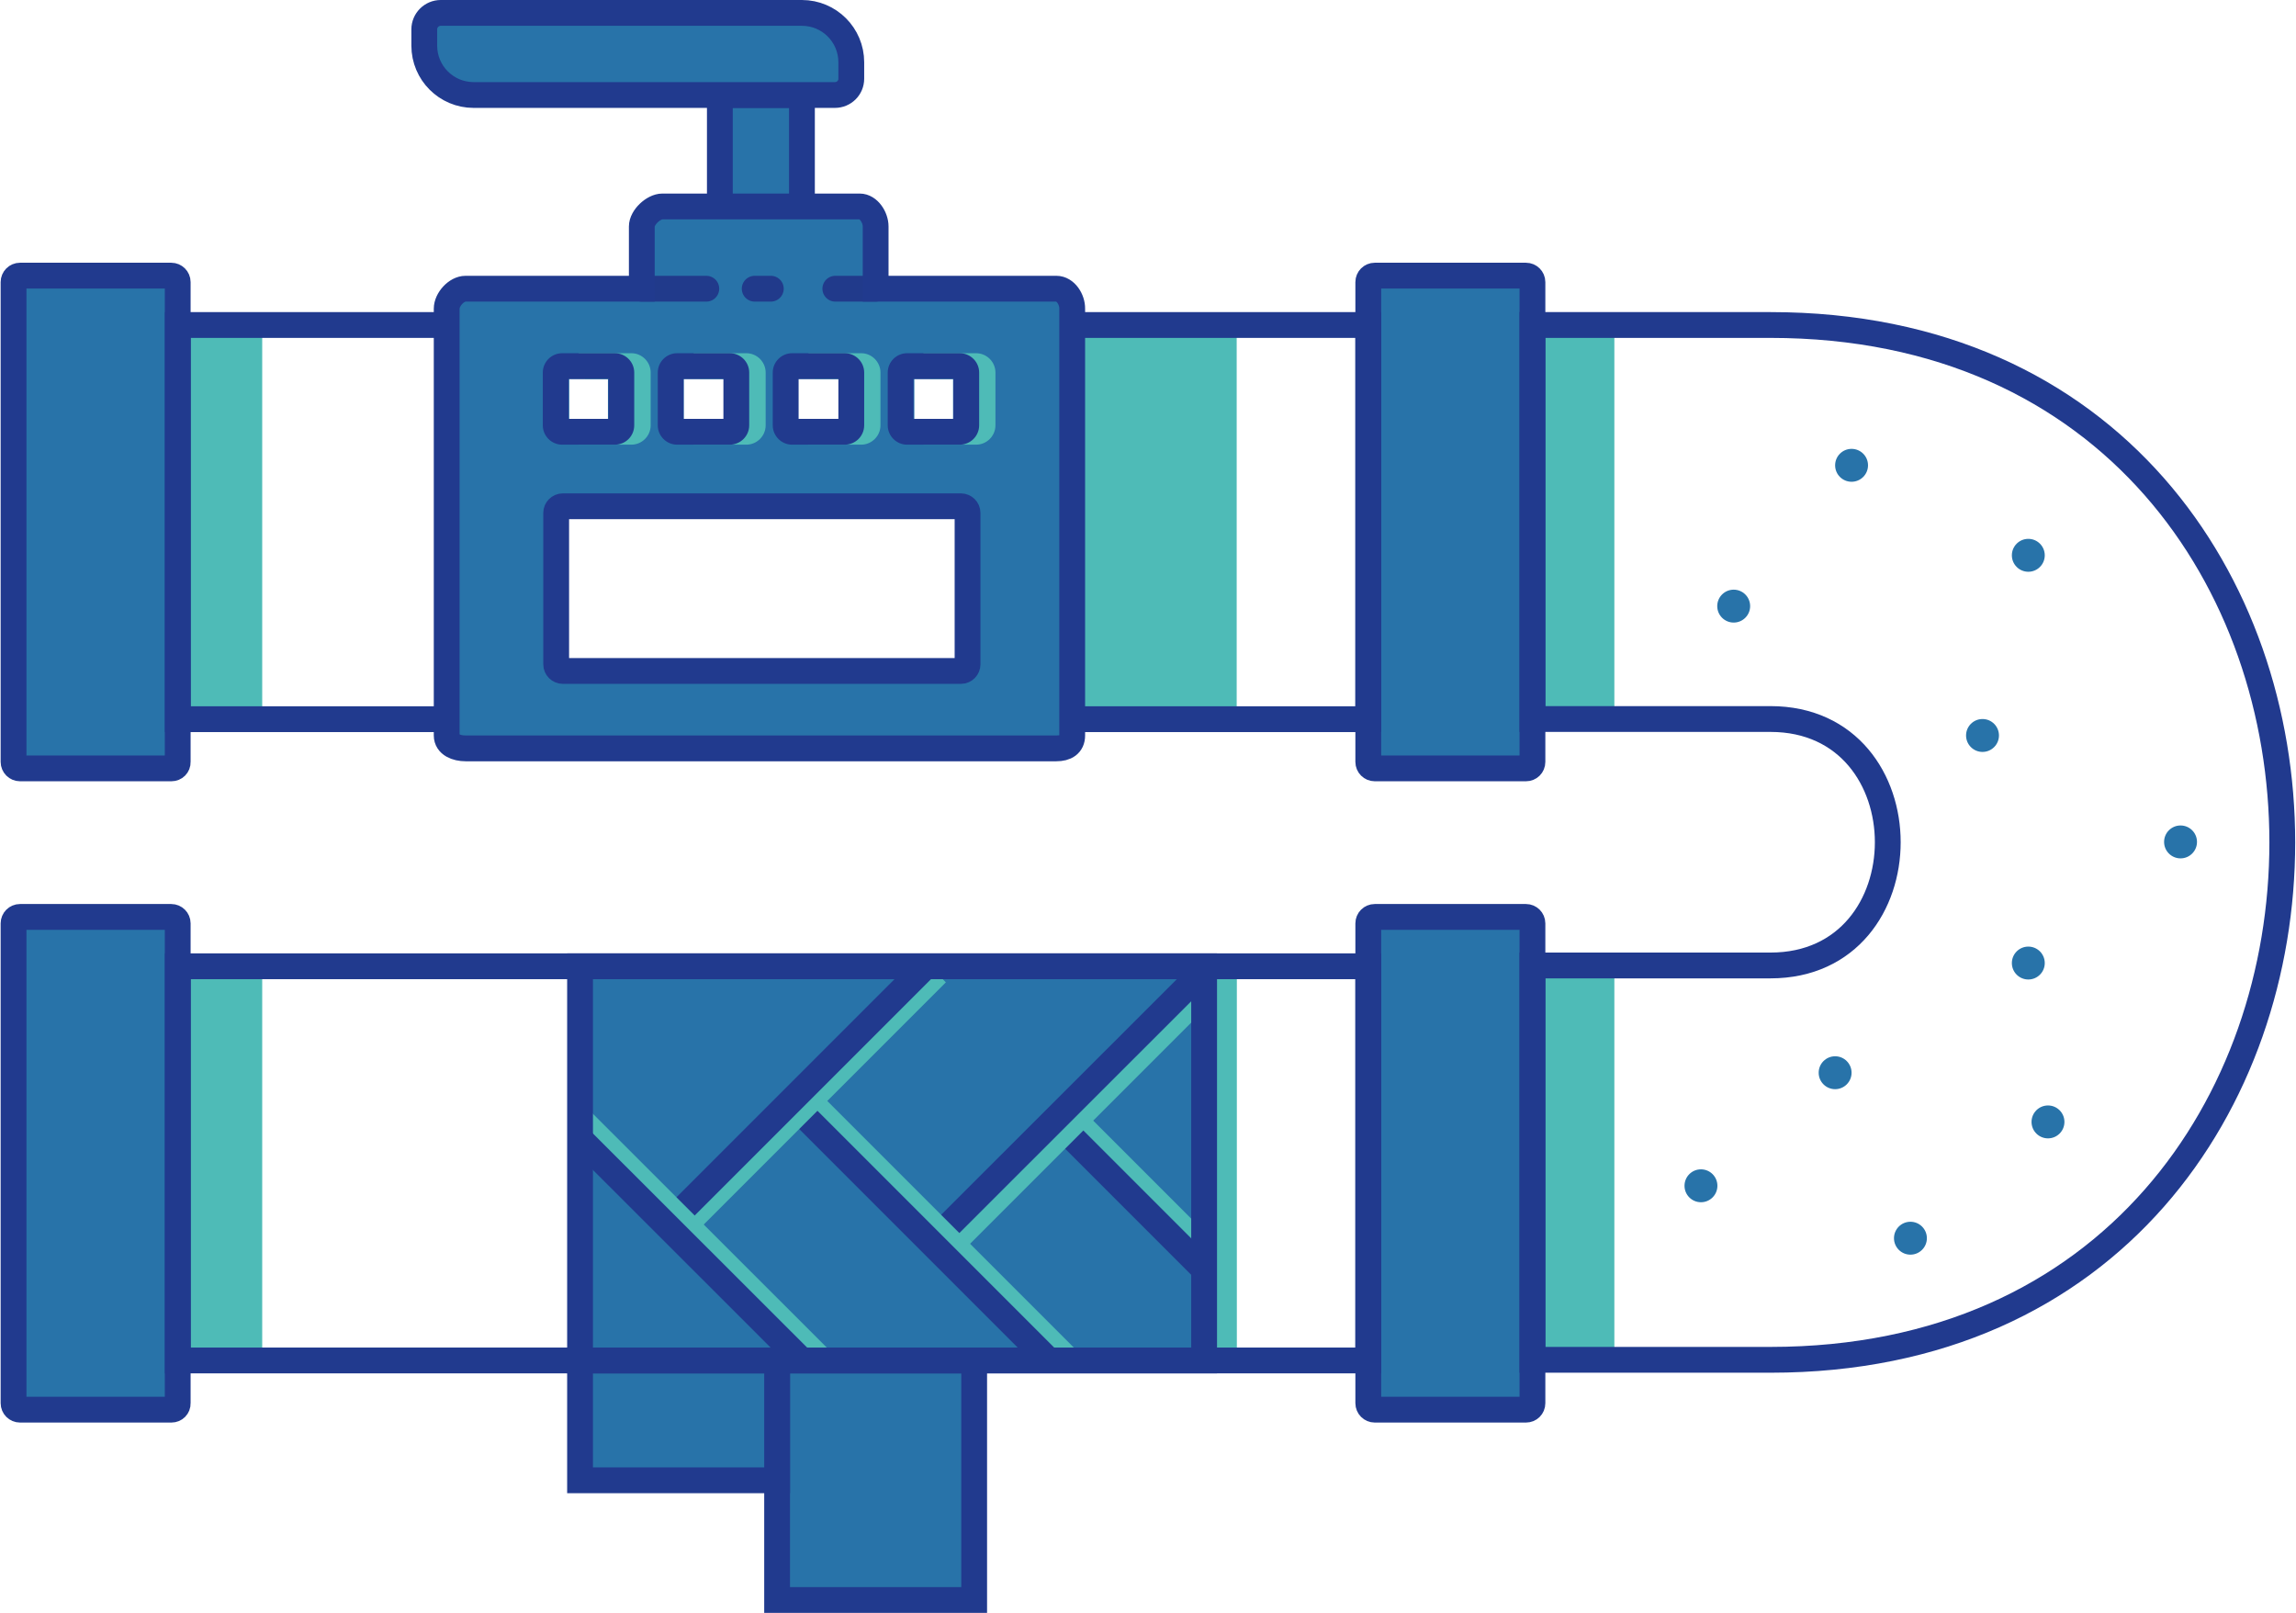
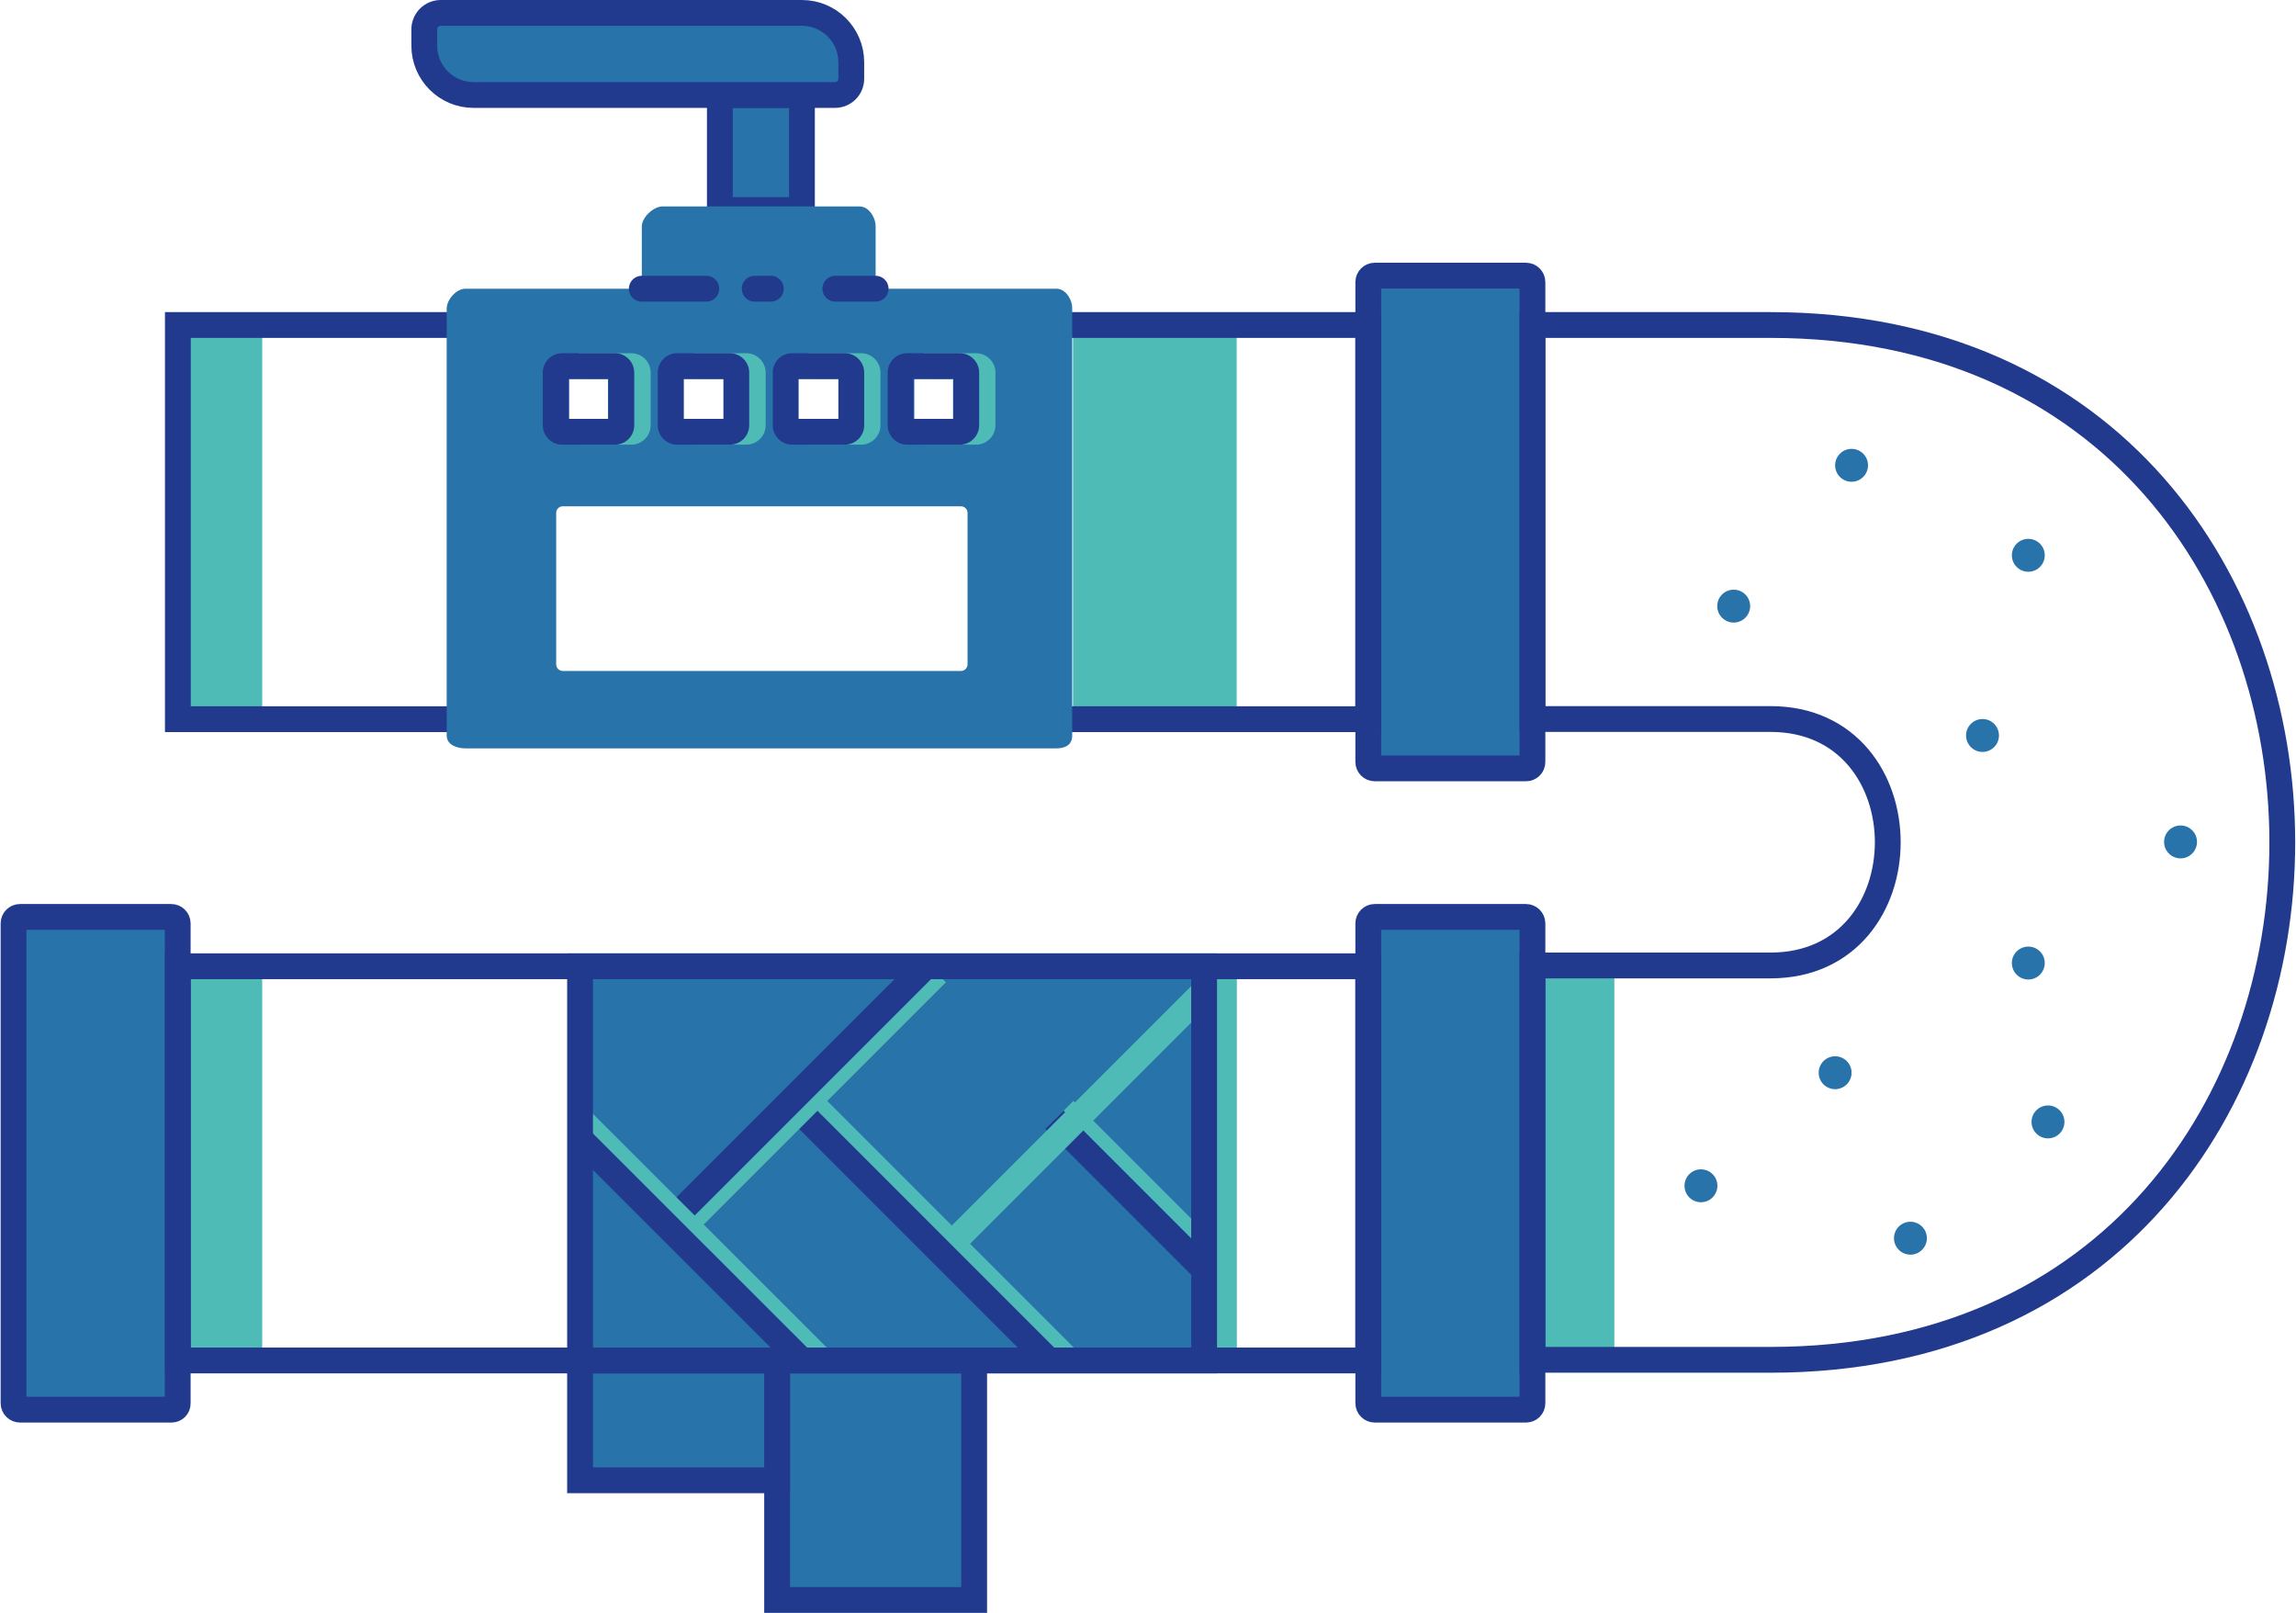
<svg xmlns="http://www.w3.org/2000/svg" version="1.1" x="0px" y="0px" viewBox="0 0 1423.8 1000" style="enable-background:new 0 0 1423.8 1000;" xml:space="preserve">
  <style type="text/css">
	.st0{fill:#4EBBB7;}
	.st1{fill:#2873A9;stroke:#213A8E;stroke-width:16;stroke-miterlimit:10;}
	.st2{fill:none;stroke:#213A8E;stroke-width:16;stroke-miterlimit:10;}
	.st3{fill:#2873A9;}
	.st4{fill:#213A8E;}
	
		.st5{fill:none;stroke:#213A8B;stroke-width:16;stroke-linecap:round;stroke-linejoin:round;stroke-miterlimit:10;stroke-dasharray:40,30,10,40;}
	.st6{fill:none;stroke:#4EBBB7;stroke-width:16;stroke-miterlimit:10;}
</style>
  <g id="shadows">
    <g id="unten">
      <rect id="XMLID_38_" x="111.8" y="599.1" class="st0" width="50.8" height="244.4" />
      <rect id="XMLID_40_" x="746.7" y="599.1" class="st0" width="20.3" height="244.4" />
      <rect id="XMLID_41_" x="950.3" y="599.1" class="st0" width="50.8" height="244.4" />
    </g>
    <g id="oben_1_">
      <rect id="XMLID_43_" x="111.8" y="201.5" class="st0" width="50.8" height="244.4" />
      <rect id="XMLID_42_" x="665.4" y="201.5" class="st0" width="101.5" height="244.4" />
-       <rect id="XMLID_18_" x="950.3" y="201.5" class="st0" width="50.8" height="244.4" />
    </g>
  </g>
  <g id="rohr_x5F_hebel">
-     <path id="XMLID_22_" class="st1" d="M106.3,476.4H12.4c-2.2,0-4-1.8-4-4V174.9c0-2.2,1.8-4,4-4h93.8c2.2,0,4,1.8,4,4v297.5   C110.3,474.7,108.5,476.4,106.3,476.4z" />
    <path id="XMLID_39_" class="st1" d="M946.3,476.4h-93.8c-2.2,0-4-1.8-4-4V174.9c0-2.2,1.8-4,4-4h93.8c2.2,0,4,1.8,4,4v297.5   C950.3,474.7,948.5,476.4,946.3,476.4z" />
    <rect id="XMLID_37_" x="110.3" y="201.5" class="st2" width="738.2" height="244.4" />
    <rect id="XMLID_14_" x="446.4" y="58.9" class="st1" width="50.9" height="71.3" />
    <path id="XMLID_15_" class="st1" d="M517.7,58.9h-224c-16.9,0-30.6-13.7-30.6-30.6V18.2c0-5.6,4.6-10.2,10.2-10.2h224   c16.9,0,30.6,13.7,30.6,30.6v10.2C527.9,54.4,523.4,58.9,517.7,58.9z" />
    <path id="XMLID_87_" class="st3" d="M655.1,179H543v-38.6c0-5.6-4.3-12.4-9.9-12.4H410.8c-5.6,0-12.8,6.8-12.8,12.4V179H288.7   c-5.7,0-11.7,6.7-11.7,12.4V456c0,5.7,6.1,8,11.7,8h366.4c5.7,0,9.8-2.3,9.8-8V191.4C665,185.7,660.8,179,655.1,179z M567,235h24   v25h-24V235z M495,235h25v25h-25V235z M424,235h25v25h-25V235z M353,235h24v25h-24V235z M600,411.9c0,2.2-1.8,4.1-4.1,4.1H349   c-2.2,0-4.1-1.8-4.1-4.1v-93.9c0-2.2,1.8-4.1,4.1-4.1h246.9c2.2,0,4.1,1.8,4.1,4.1V411.9z" />
    <path id="XMLID_90_" class="st0" d="M362.8,259.7h24.7v-24.7h-24.7l-4-16h32.7c6.6,0,12,5.4,12,12v32.7c0,6.6-5.4,12-12,12h-32.7   L362.8,259.7z" />
    <path id="XMLID_86_" class="st0" d="M434.1,259.7h24.7v-24.7h-24.7l-4-16h32.7c6.6,0,12,5.4,12,12v32.7c0,6.6-5.4,12-12,12h-32.7   L434.1,259.7z" />
    <path id="XMLID_82_" class="st0" d="M505.3,259.7h24.7v-24.7h-24.7l-4-16h32.7c6.6,0,12,5.4,12,12v32.7c0,6.6-5.4,12-12,12h-32.7   L505.3,259.7z" />
    <path id="XMLID_17_" class="st0" d="M576.6,259.7h24.7v-24.7h-24.7l-4-16h32.7c6.6,0,12,5.4,12,12v32.7c0,6.6-5.4,12-12,12h-32.7   L576.6,259.7z" />
    <path id="XMLID_16_" class="st4" d="M381.3,275.7h-32.7c-6.6,0-12-5.4-12-12v-32.7c0-6.6,5.4-12,12-12h32.7c6.6,0,12,5.4,12,12   v32.7C393.3,270.3,388,275.7,381.3,275.7z M352.6,259.7h24.7v-24.7h-24.7V259.7z" />
    <path id="XMLID_74_" class="st4" d="M452.6,275.7h-32.7c-6.6,0-12-5.4-12-12v-32.7c0-6.6,5.4-12,12-12h32.7c6.6,0,12,5.4,12,12   v32.7C464.6,270.3,459.2,275.7,452.6,275.7z M423.9,259.7h24.7v-24.7h-24.7V259.7z" />
    <path id="XMLID_70_" class="st4" d="M523.9,275.7h-32.7c-6.6,0-12-5.4-12-12v-32.7c0-6.6,5.4-12,12-12h32.7c6.6,0,12,5.4,12,12   v32.7C535.9,270.3,530.5,275.7,523.9,275.7z M495.2,259.7h24.7v-24.7h-24.7V259.7z" />
    <path id="XMLID_61_" class="st4" d="M595.2,275.7h-32.7c-6.6,0-12-5.4-12-12v-32.7c0-6.6,5.4-12,12-12h32.7c6.6,0,12,5.4,12,12   v32.7C607.2,270.3,601.8,275.7,595.2,275.7z M566.5,259.7h24.7v-24.7h-24.7V259.7z" />
    <line id="XMLID_13_" class="st5" x1="398" y1="179" x2="543" y2="179" />
-     <path id="XMLID_67_" class="st2" d="M655.1,179H543v-38.6c0-5.6-4.3-12.4-9.9-12.4H410.8c-5.6,0-12.8,6.8-12.8,12.4V179H288.7   c-5.7,0-11.7,6.7-11.7,12.4V456c0,5.7,6.1,8,11.7,8h366.4c5.7,0,9.8-2.3,9.8-8V191.4C665,185.7,660.8,179,655.1,179z M600,411.9   c0,2.2-1.8,4.1-4.1,4.1H349c-2.2,0-4.1-1.8-4.1-4.1v-93.9c0-2.2,1.8-4.1,4.1-4.1h246.9c2.2,0,4.1,1.8,4.1,4.1V411.9z" />
  </g>
  <g id="rohr_x5F_pflaster">
    <path id="XMLID_1_" class="st1" d="M106.3,874H12.4c-2.2,0-4-1.8-4-4V572.5c0-2.2,1.8-4,4-4h93.8c2.2,0,4,1.8,4,4V870   C110.3,872.3,108.5,874,106.3,874z" />
    <path id="XMLID_4_" class="st1" d="M946.3,874h-93.8c-2.2,0-4-1.8-4-4V572.5c0-2.2,1.8-4,4-4h93.8c2.2,0,4,1.8,4,4V870   C950.3,872.3,948.5,874,946.3,874z" />
    <rect id="XMLID_11_" x="481.9" y="843.5" class="st1" width="122.2" height="148.5" />
    <rect id="XMLID_50_" x="359.7" y="843.5" class="st1" width="122.2" height="74.3" />
    <rect id="XMLID_3_" x="110.3" y="599.1" class="st2" width="738.2" height="244.4" />
    <rect id="XMLID_49_" x="359.7" y="599.1" class="st3" width="387" height="244.4" />
    <line id="XMLID_47_" class="st6" x1="660" y1="688.2" x2="753.1" y2="781.3" />
    <line id="XMLID_7_" class="st2" x1="653.9" y1="694.3" x2="747" y2="787.4" />
    <line id="XMLID_44_" class="st6" x1="753.1" y1="608.3" x2="583.6" y2="777.8" />
-     <line id="XMLID_10_" class="st2" x1="747" y1="601.2" x2="577.5" y2="770.6" />
    <line id="XMLID_46_" class="st6" x1="496.1" y1="677" x2="660.8" y2="841.7" />
    <line id="XMLID_9_" class="st2" x1="490" y1="683.1" x2="649.4" y2="842.5" />
    <line id="XMLID_45_" class="st6" x1="580.9" y1="603.4" x2="423.3" y2="761" />
    <line id="XMLID_8_" class="st2" x1="575.8" y1="597.3" x2="418.2" y2="754.9" />
    <line id="XMLID_48_" class="st6" x1="361.6" y1="695.8" x2="508" y2="842.1" />
    <line id="XMLID_6_" class="st2" x1="360.8" y1="707.2" x2="496" y2="842.3" />
    <rect id="XMLID_2_" x="359.7" y="599.1" class="st2" width="387" height="244.4" />
  </g>
  <g id="rohr_x5F_ecke">
    <path id="XMLID_21_" class="st2" d="M950.3,598.6c0,0,100.5,0,147.6,0c97,0,97-152.8,0-152.8c-47,0-147.6,0-147.6,0V201.5   c0,0,100.5,0,147.6,0c423.2,0,423.2,641.6,0,641.6c-47,0-147.6,0-147.6,0V598.6z" />
    <circle id="XMLID_12_" class="st3" cx="1148.2" cy="288.5" r="10.2" />
    <circle id="XMLID_60_" class="st3" cx="1075.1" cy="375.8" r="10.2" />
    <circle id="XMLID_52_" class="st3" cx="1257.8" cy="344.3" r="10.2" />
    <circle id="XMLID_53_" class="st3" cx="1229.4" cy="456" r="10.2" />
    <circle id="XMLID_54_" class="st3" cx="1352.2" cy="522" r="10.2" />
    <circle id="XMLID_55_" class="st3" cx="1257.8" cy="597.1" r="10.2" />
    <circle id="XMLID_56_" class="st3" cx="1270" cy="695.6" r="10.2" />
    <circle id="XMLID_57_" class="st3" cx="1138" cy="665.1" r="10.2" />
    <circle id="XMLID_58_" class="st3" cx="1184.7" cy="767.7" r="10.2" />
    <circle id="XMLID_59_" class="st3" cx="1054.8" cy="735.2" r="10.2" />
    <g id="XMLID_97_">
	</g>
    <g id="XMLID_98_">
	</g>
    <g id="XMLID_99_">
	</g>
    <g id="XMLID_100_">
	</g>
    <g id="XMLID_101_">
	</g>
    <g id="XMLID_102_">
	</g>
    <g id="XMLID_103_">
	</g>
    <g id="XMLID_104_">
	</g>
    <g id="XMLID_105_">
	</g>
    <g id="XMLID_106_">
	</g>
    <g id="XMLID_107_">
	</g>
    <g id="XMLID_108_">
	</g>
    <g id="XMLID_109_">
	</g>
    <g id="XMLID_110_">
	</g>
    <g id="XMLID_111_">
	</g>
  </g>
</svg>